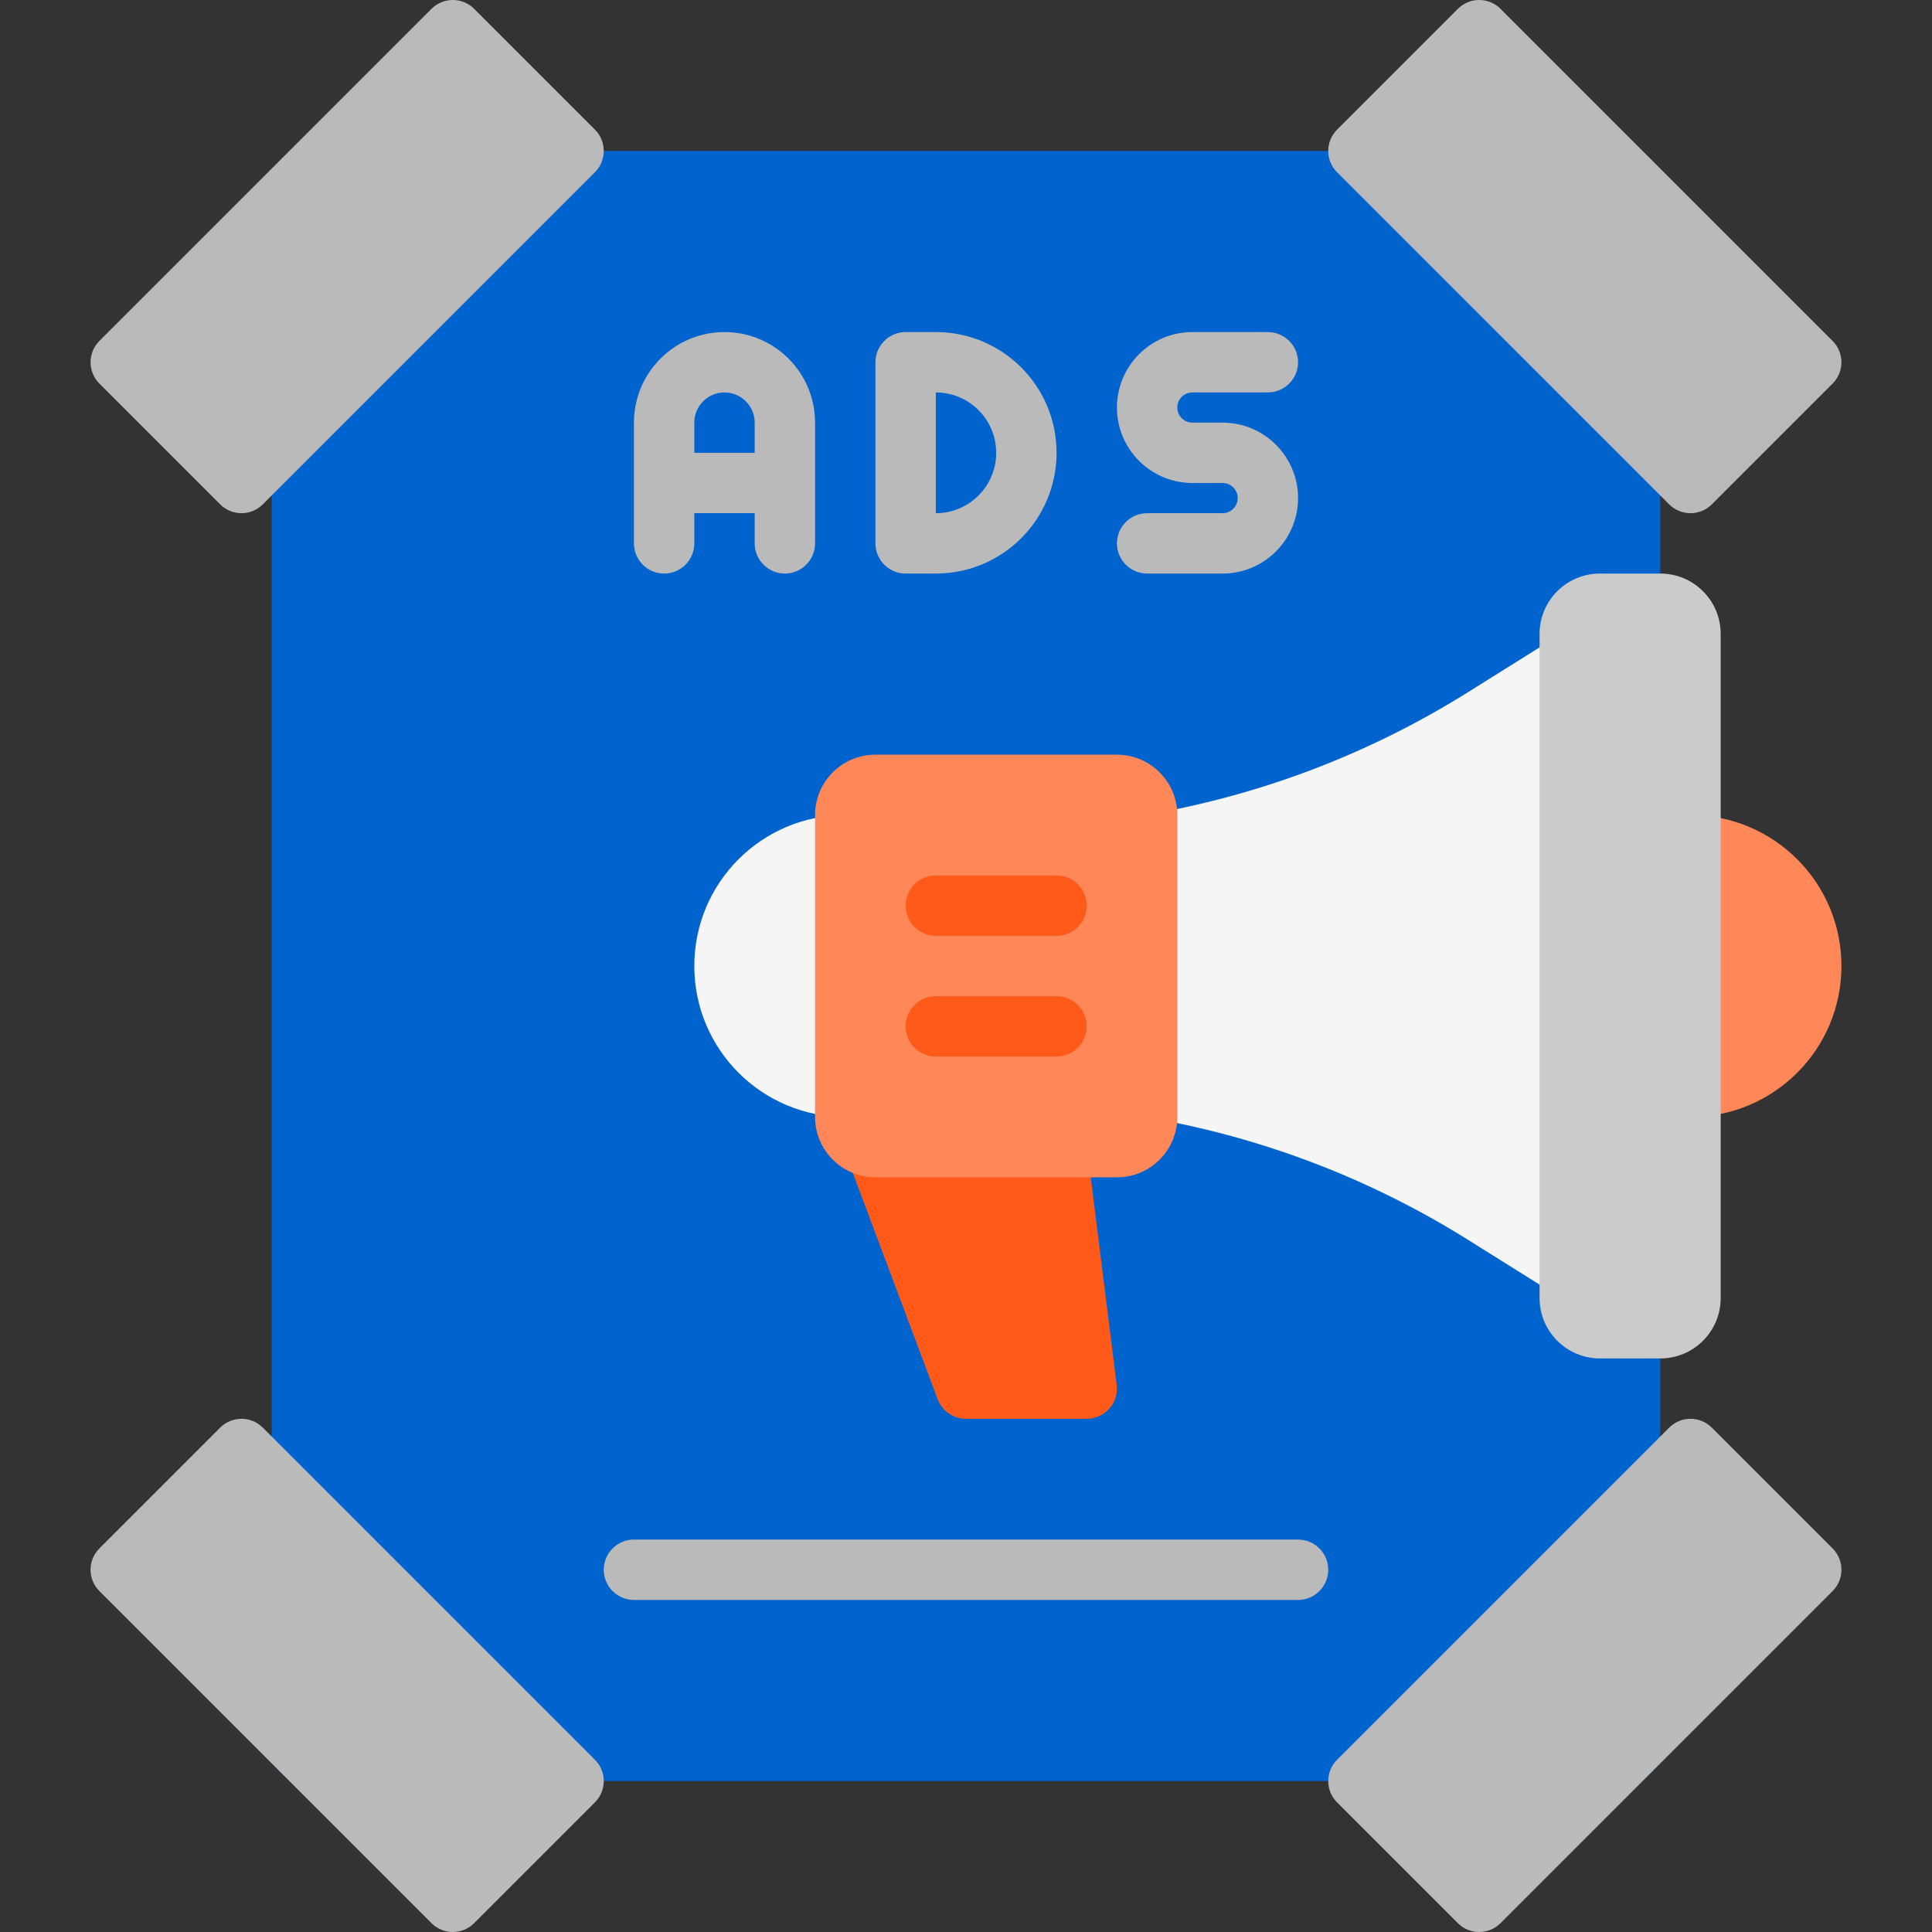
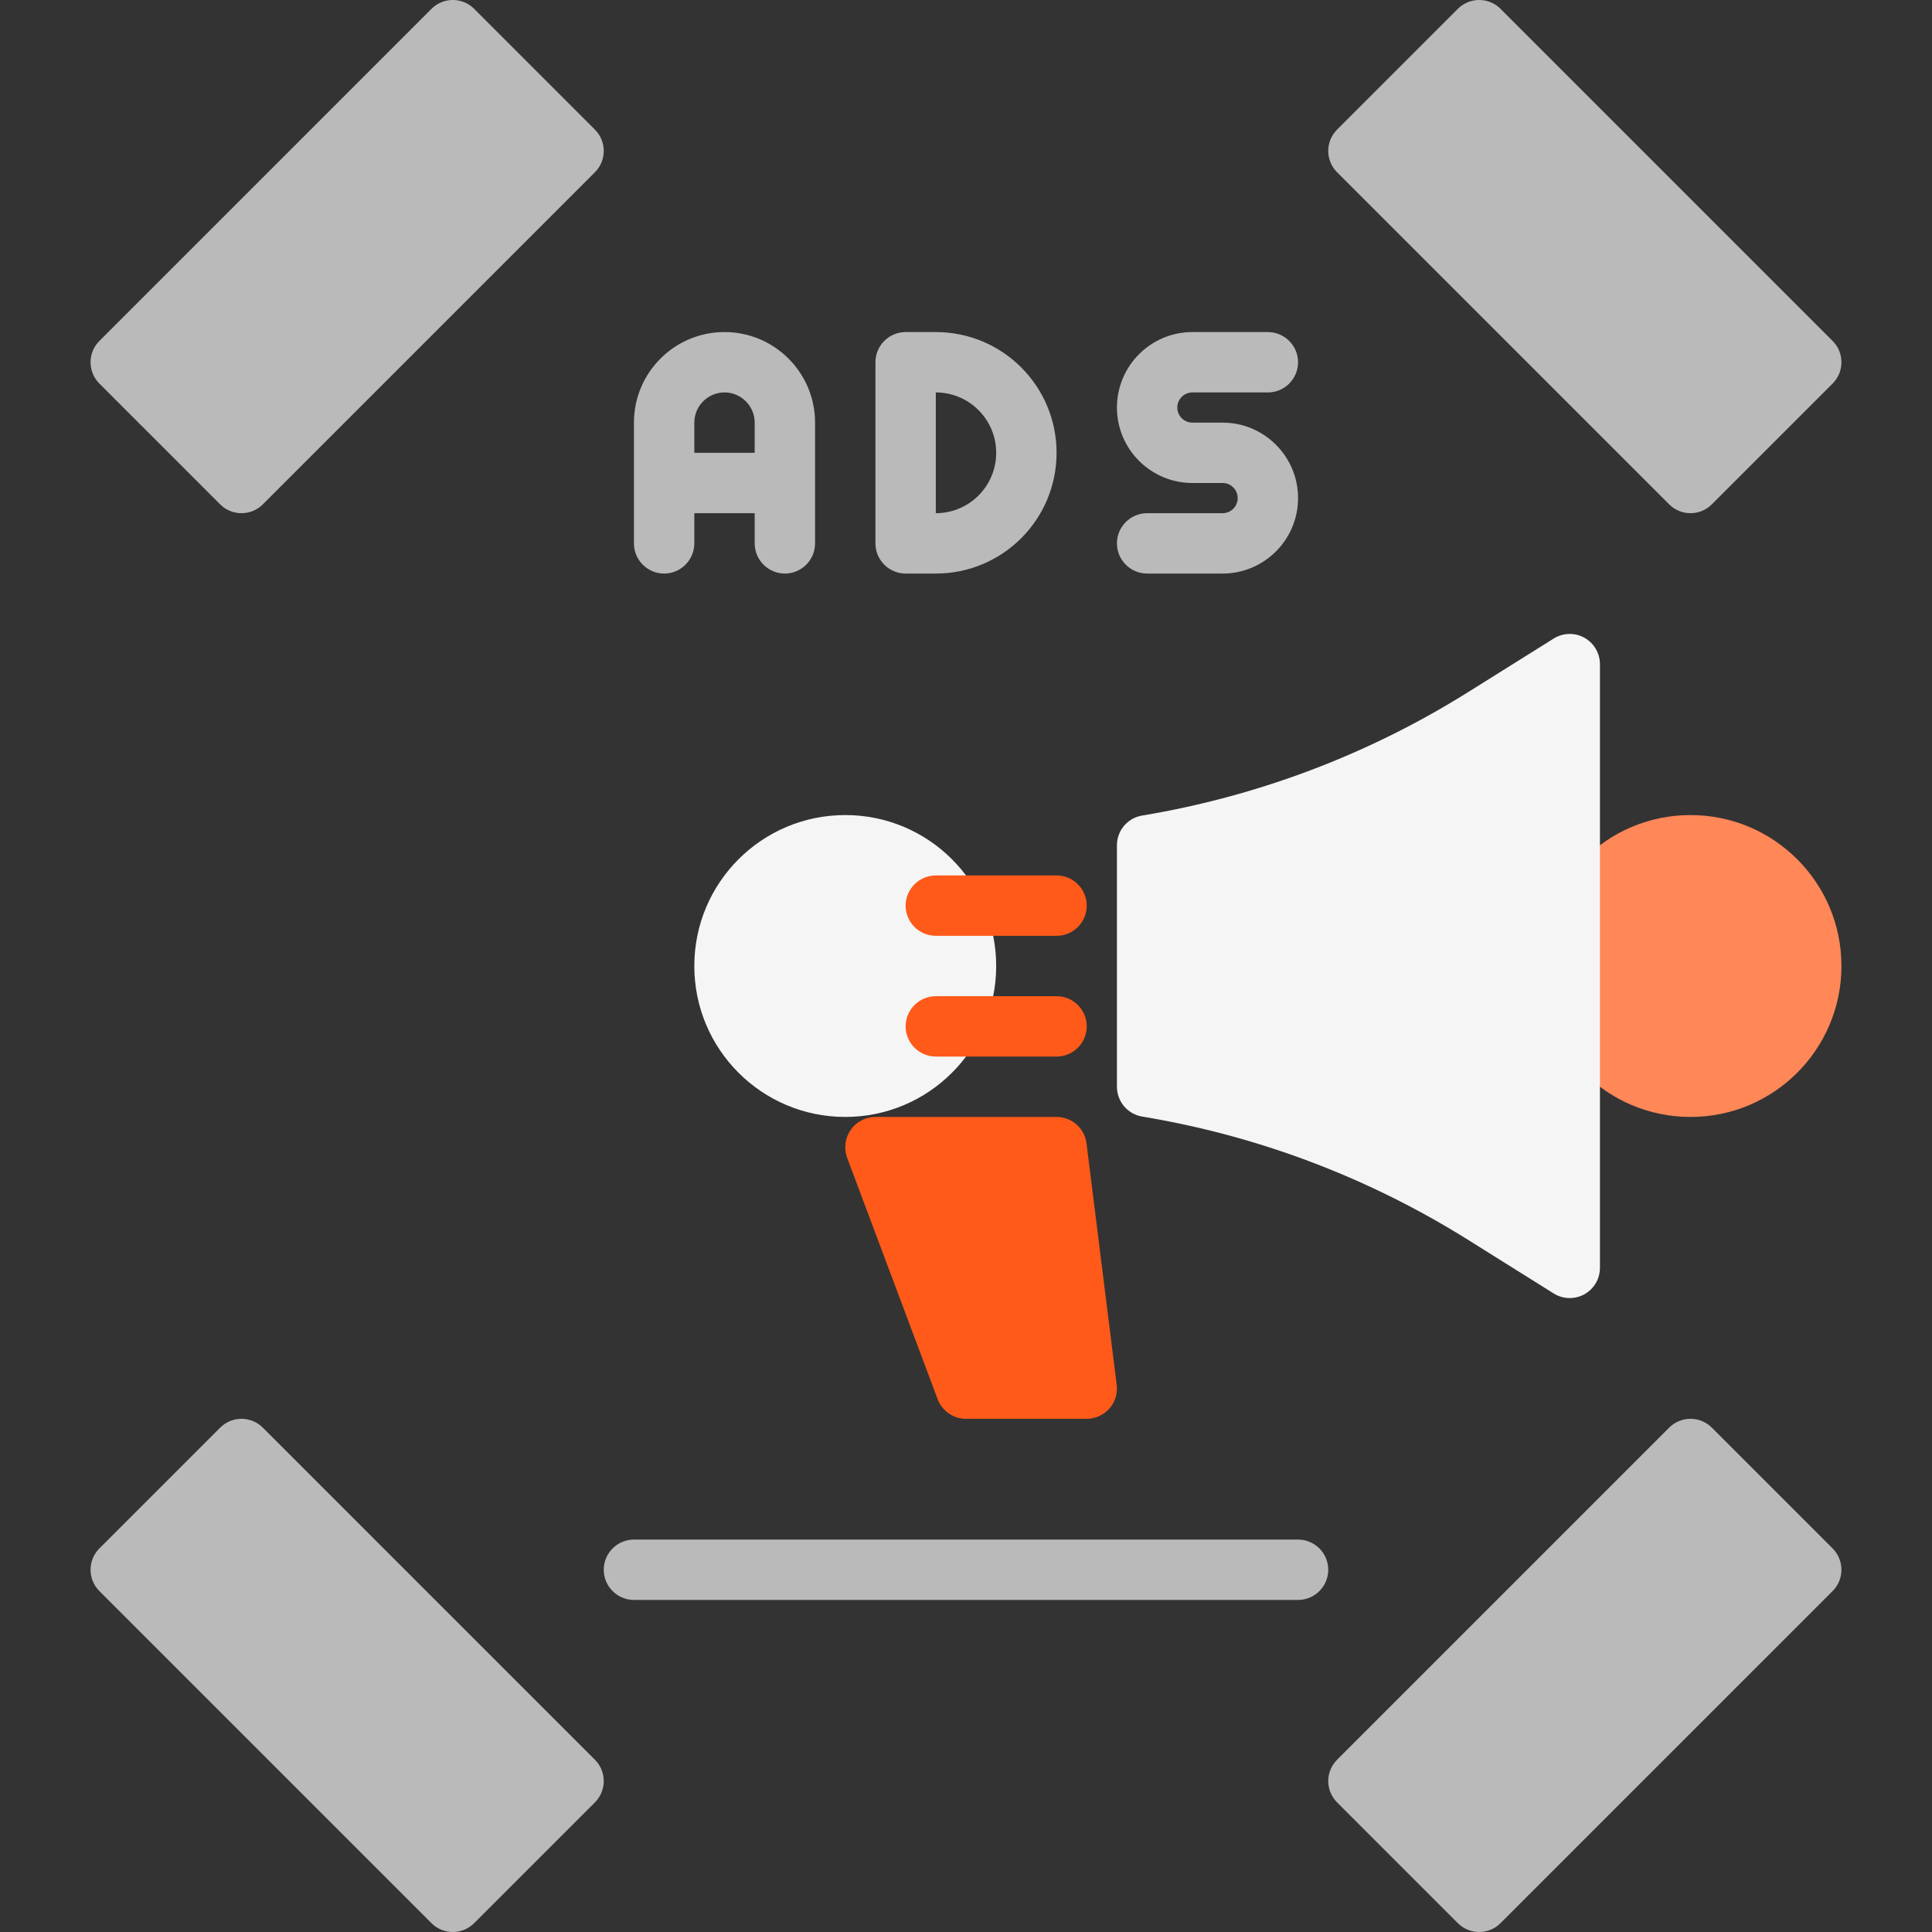
<svg xmlns="http://www.w3.org/2000/svg" width="64px" height="64px" viewBox="0 0 64 64">
  <rect x="0" y="0" width="64" height="64" fill="#333333" stroke="none" />
  <g id="surface1">
-     <path style=" stroke:none;fill-rule:nonzero;fill:rgb(0%,38.824%,80.784%);fill-opacity:1;" d="M 10 5 L 54 5 C 54.551 5 55 5.449 55 6 L 55 58 C 55 58.551 54.551 59 54 59 L 10 59 C 9.449 59 9 58.551 9 58 L 9 6 C 9 5.449 9.449 5 10 5 Z M 10 5 " />
    <path style=" stroke:none;fill-rule:nonzero;fill:rgb(100%,35.294%,9.804%);fill-opacity:1;" d="M 35.992 37.875 C 35.93 37.375 35.504 37 35 37 L 29 37 C 28.672 37 28.363 37.16 28.18 37.43 C 27.992 37.699 27.949 38.043 28.062 38.352 L 31.062 46.352 C 31.211 46.742 31.582 47 32 47 L 36 47 C 36.285 47 36.559 46.875 36.75 46.66 C 36.941 46.445 37.027 46.16 36.992 45.875 Z M 35.992 37.875 " />
    <path style=" stroke:none;fill-rule:nonzero;fill:rgb(100%,52.941%,34.51%);fill-opacity:1;" d="M 61 32 C 61 29.238 58.762 27 56 27 C 53.238 27 51 29.238 51 32 C 51 34.762 53.238 37 56 37 C 58.762 37 61 34.762 61 32 Z M 61 32 " />
    <path style=" stroke:none;fill-rule:nonzero;fill:rgb(96.078%,96.078%,96.078%);fill-opacity:1;" d="M 33 32 C 33 29.238 30.762 27 28 27 C 25.238 27 23 29.238 23 32 C 23 34.762 25.238 37 28 37 C 30.762 37 33 34.762 33 32 Z M 33 32 " />
    <path style=" stroke:none;fill-rule:nonzero;fill:rgb(96.078%,96.078%,96.078%);fill-opacity:1;" d="M 52.484 21.125 C 52.168 20.949 51.777 20.961 51.469 21.152 L 48.629 22.93 C 45.336 24.992 41.668 26.379 37.836 27.016 C 37.352 27.094 37 27.512 37 28 L 37 36 C 37 36.488 37.352 36.906 37.836 36.988 C 41.668 37.621 45.336 39.008 48.629 41.07 L 51.469 42.848 C 51.629 42.949 51.812 43 52 43 C 52.266 43 52.52 42.895 52.707 42.707 C 52.895 42.52 53 42.266 53 42 L 53 22 C 53 21.637 52.801 21.301 52.484 21.125 Z M 52.484 21.125 " />
-     <path style=" stroke:none;fill-rule:nonzero;fill:rgb(100%,52.941%,34.51%);fill-opacity:1;" d="M 29 25 L 37 25 C 38.105 25 39 25.895 39 27 L 39 37 C 39 38.105 38.105 39 37 39 L 29 39 C 27.895 39 27 38.105 27 37 L 27 27 C 27 25.895 27.895 25 29 25 Z M 29 25 " />
    <path style=" stroke:none;fill-rule:nonzero;fill:rgb(100%,35.294%,9.804%);fill-opacity:1;" d="M 35 31 L 31 31 C 30.449 31 30 30.551 30 30 C 30 29.449 30.449 29 31 29 L 35 29 C 35.551 29 36 29.449 36 30 C 36 30.551 35.551 31 35 31 Z M 35 35 L 31 35 C 30.449 35 30 34.551 30 34 C 30 33.449 30.449 33 31 33 L 35 33 C 35.551 33 36 33.449 36 34 C 36 34.551 35.551 35 35 35 Z M 35 35 " />
    <path style=" stroke:none;fill-rule:nonzero;fill:rgb(72.941%,72.941%,72.941%);fill-opacity:1;" d="M 15.707 0.293 C 15.316 -0.098 14.684 -0.098 14.293 0.293 L 3.293 11.293 C 2.902 11.684 2.902 12.316 3.293 12.707 L 7.293 16.707 C 7.684 17.098 8.316 17.098 8.707 16.707 L 19.707 5.707 C 20.098 5.316 20.098 4.684 19.707 4.293 Z M 55.293 16.707 C 55.684 17.098 56.316 17.098 56.707 16.707 L 60.707 12.707 C 61.098 12.316 61.098 11.684 60.707 11.293 L 49.707 0.293 C 49.316 -0.098 48.684 -0.098 48.293 0.293 L 44.293 4.293 C 43.902 4.684 43.902 5.316 44.293 5.707 Z M 8.707 47.293 C 8.316 46.902 7.684 46.902 7.293 47.293 L 3.293 51.293 C 2.902 51.684 2.902 52.316 3.293 52.707 L 14.293 63.707 C 14.684 64.098 15.316 64.098 15.707 63.707 L 19.707 59.707 C 20.098 59.316 20.098 58.684 19.707 58.293 Z M 56.707 47.293 C 56.316 46.902 55.684 46.902 55.293 47.293 L 44.293 58.293 C 43.902 58.684 43.902 59.316 44.293 59.707 L 48.293 63.707 C 48.684 64.098 49.316 64.098 49.707 63.707 L 60.707 52.707 C 61.098 52.316 61.098 51.684 60.707 51.293 Z M 22 19 C 22.551 19 23 18.551 23 18 L 23 17 L 25 17 L 25 18 C 25 18.551 25.449 19 26 19 C 26.551 19 27 18.551 27 18 L 27 14 C 27 12.344 25.656 11 24 11 C 22.344 11 21 12.344 21 14 L 21 18 C 21 18.551 21.449 19 22 19 Z M 24 13 C 24.551 13 25 13.449 25 14 L 25 15 L 23 15 L 23 14 C 23 13.449 23.449 13 24 13 Z M 30 19 L 31 19 C 33.211 19 35 17.211 35 15 C 35 12.789 33.211 11 31 11 L 30 11 C 29.449 11 29 11.449 29 12 L 29 18 C 29 18.551 29.449 19 30 19 Z M 31 13 C 32.105 13 33 13.895 33 15 C 33 16.105 32.105 17 31 17 Z M 40.5 17 L 38 17 C 37.449 17 37 17.449 37 18 C 37 18.551 37.449 19 38 19 L 40.5 19 C 41.879 19 43 17.879 43 16.5 C 43 15.121 41.879 14 40.5 14 L 39.5 14 C 39.223 14 39 13.777 39 13.5 C 39 13.223 39.223 13 39.5 13 L 42 13 C 42.551 13 43 12.551 43 12 C 43 11.449 42.551 11 42 11 L 39.5 11 C 38.121 11 37 12.121 37 13.5 C 37 14.879 38.121 16 39.5 16 L 40.5 16 C 40.777 16 41 16.223 41 16.5 C 41 16.777 40.777 17 40.5 17 Z M 43 51 L 21 51 C 20.449 51 20 51.449 20 52 C 20 52.551 20.449 53 21 53 L 43 53 C 43.551 53 44 52.551 44 52 C 44 51.449 43.551 51 43 51 Z M 43 51 " />
-     <path style=" stroke:none;fill-rule:nonzero;fill:rgb(79.608%,79.608%,79.608%);fill-opacity:1;" d="M 53 19 L 55 19 C 56.105 19 57 19.895 57 21 L 57 43 C 57 44.105 56.105 45 55 45 L 53 45 C 51.895 45 51 44.105 51 43 L 51 21 C 51 19.895 51.895 19 53 19 Z M 53 19 " />
  </g>
</svg>